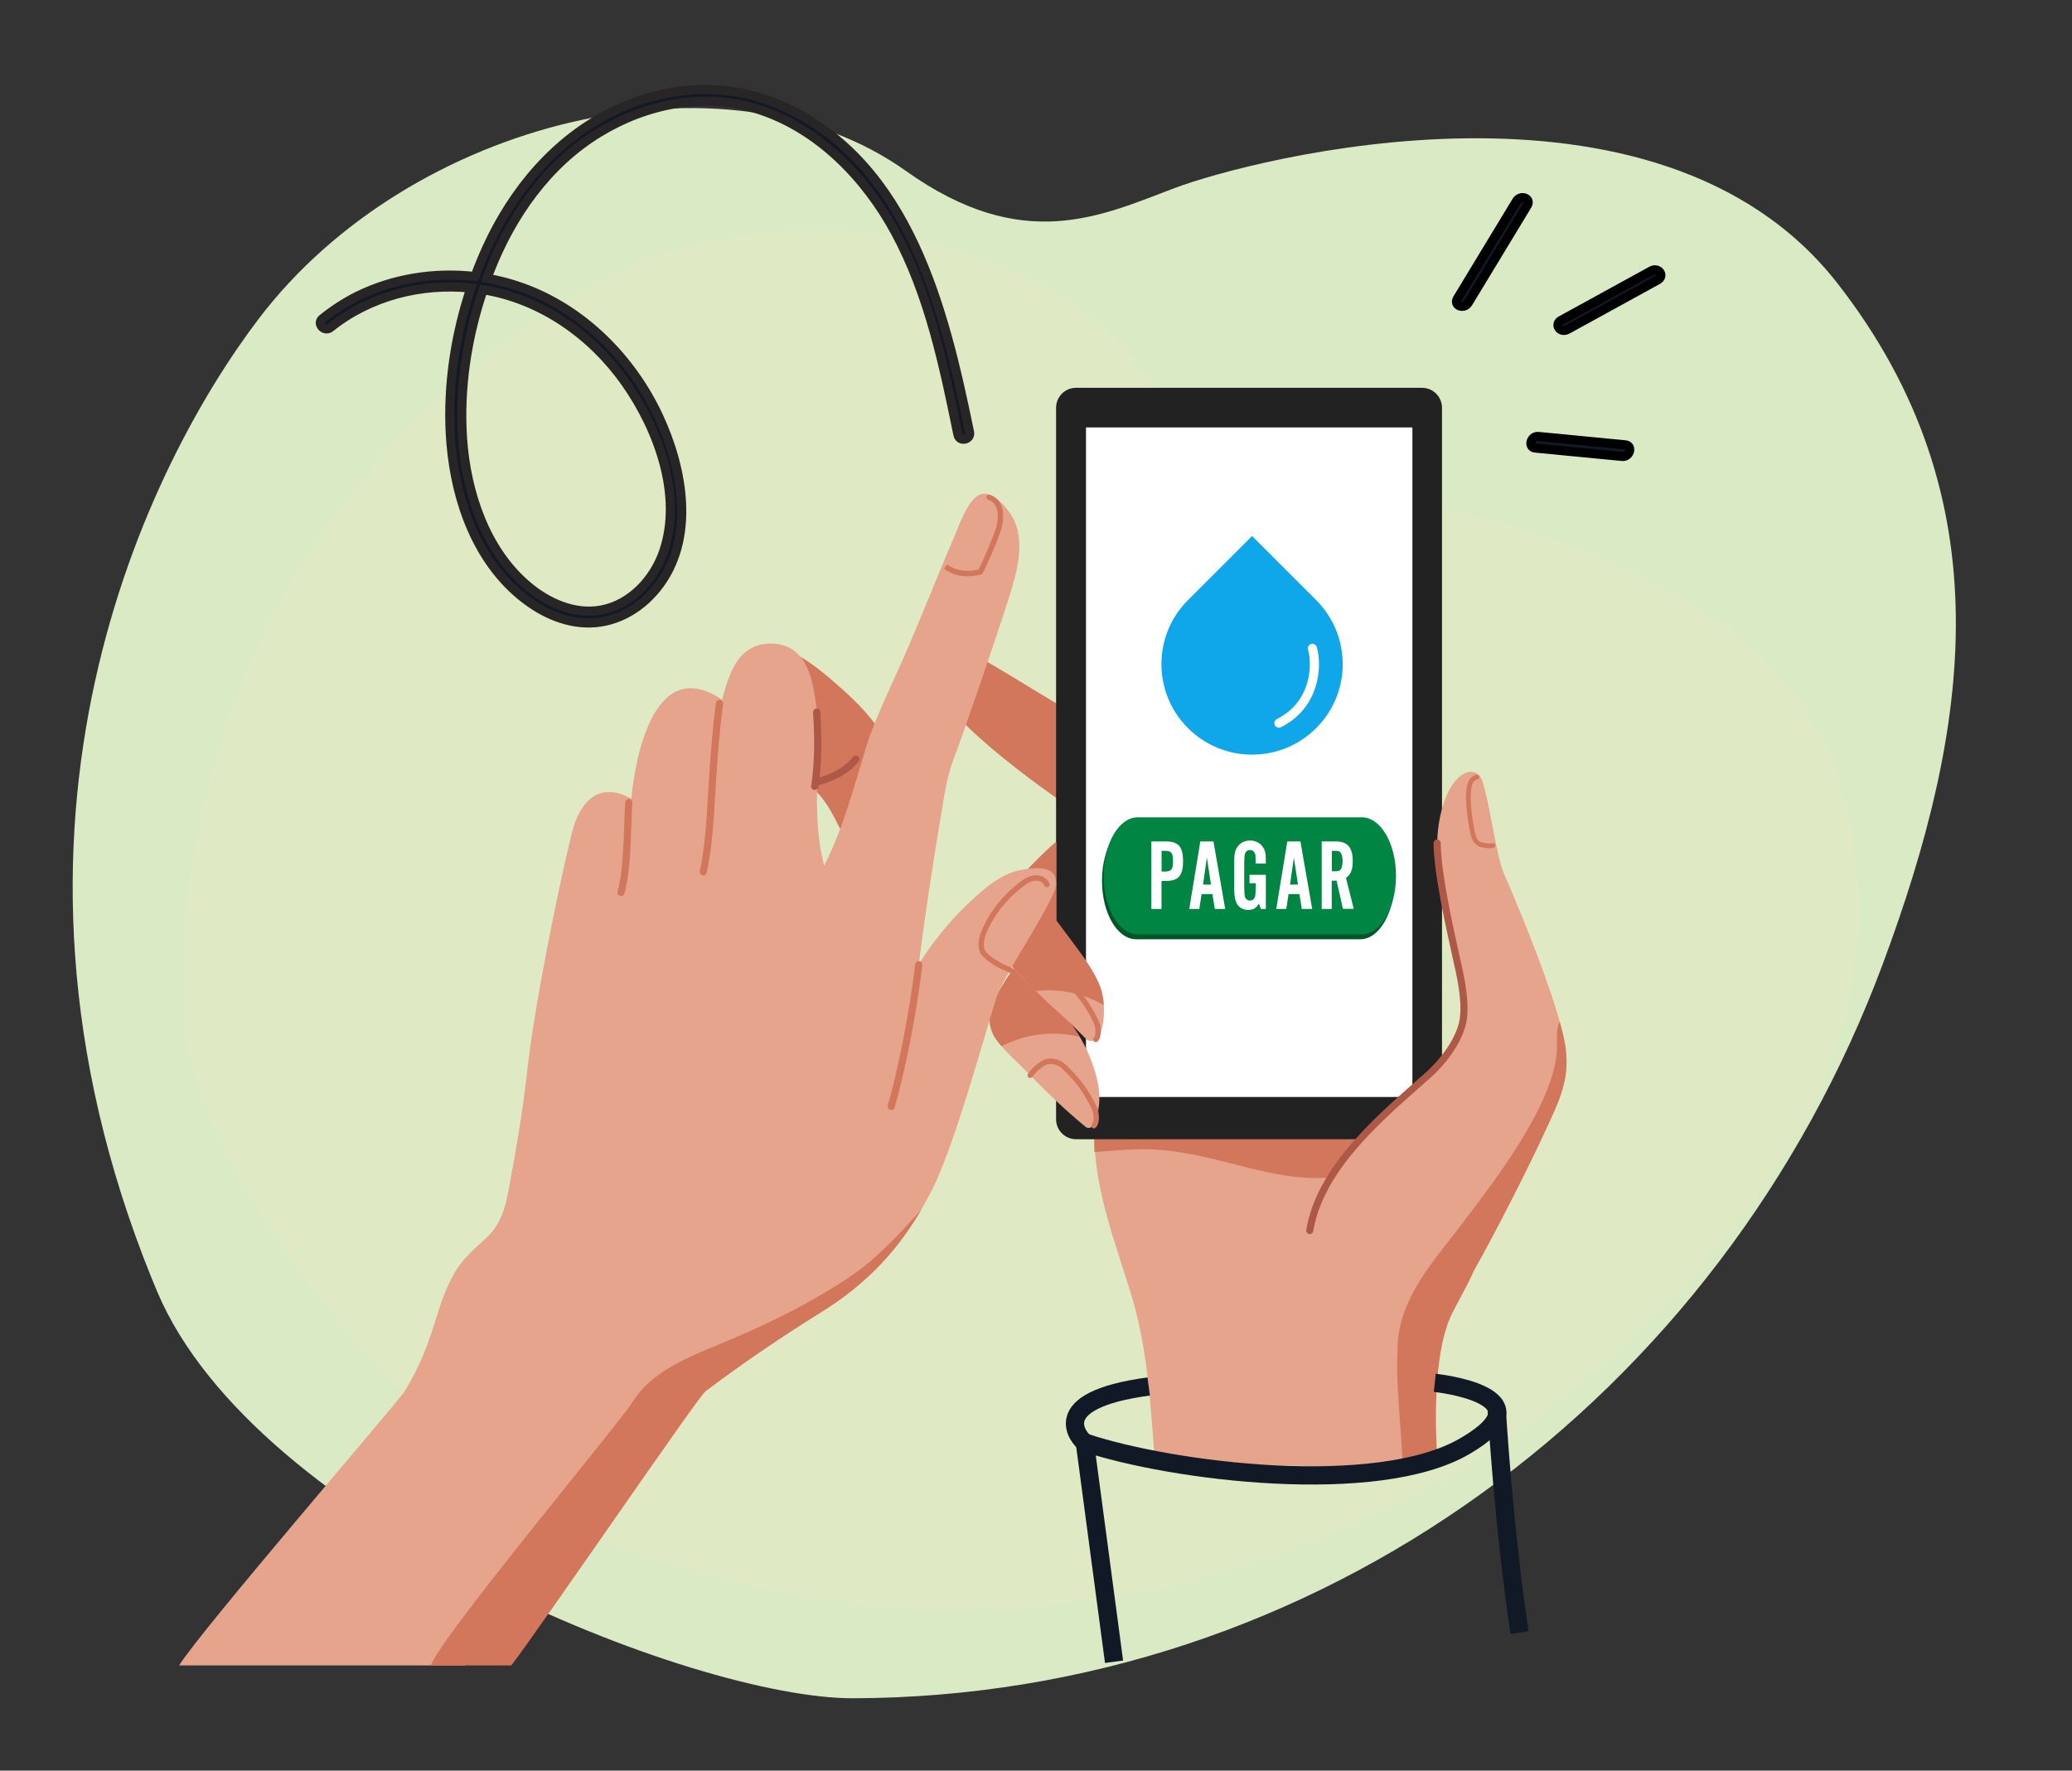
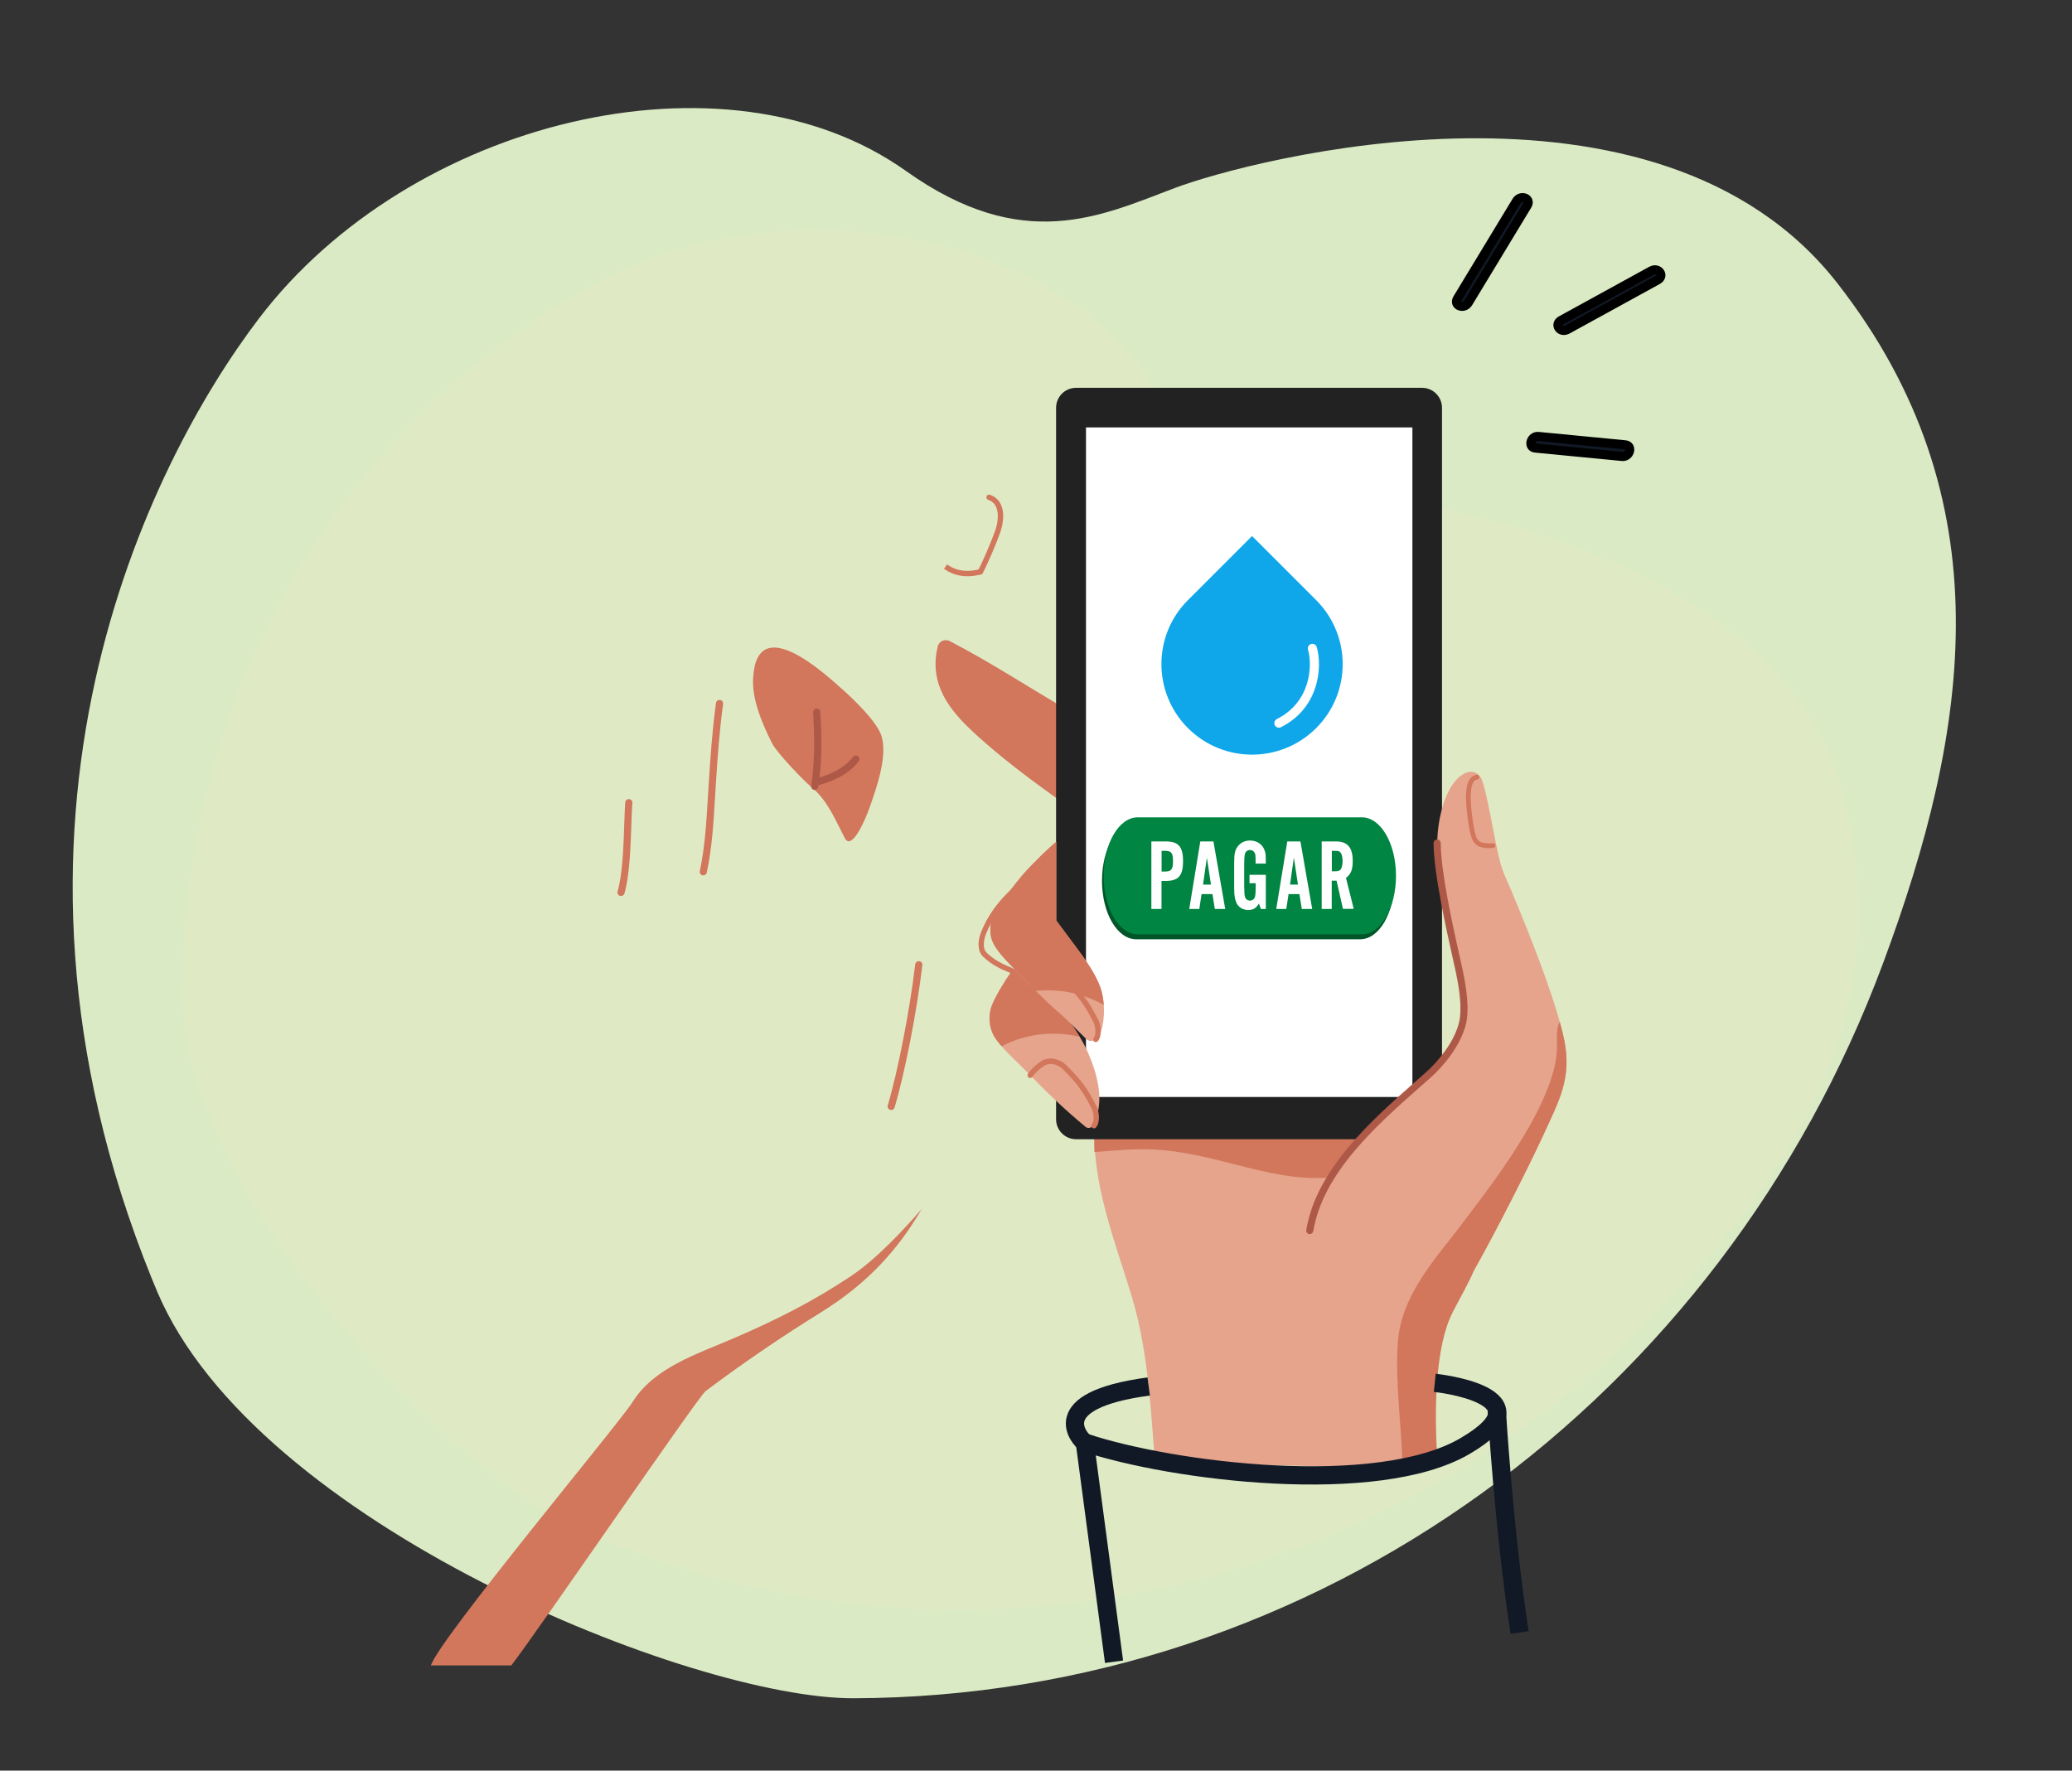
<svg xmlns="http://www.w3.org/2000/svg" version="1.1" id="Layer_1" x="0px" y="0px" viewBox="0 0 227 194" style="enable-background:new 0 0 227 194;" xml:space="preserve">
  <rect x="0" y="0" width="227" height="194" fill="#333333" stroke="none" />
  <style type="text/css">
	.st0{fill:#252645;}
	.st1{fill:#FFFFFF;}
	.st2{fill:#DFEAC5;}
	.st3{fill:#CCCCCC;}
	.st4{fill:#E5A48B;}
	.st5{fill:none;stroke:#D2765C;stroke-miterlimit:10;}
	.st6{fill:#111926;stroke:#000000;stroke-miterlimit:10;}
	.st7{fill:#333333;}
	.st8{fill:none;stroke:#333333;stroke-miterlimit:10;}
	.st9{fill:#FDC82F;}
	.st10{fill:none;stroke:#000000;stroke-miterlimit:10;}
	.st11{fill:#D2765C;}
	.st12{fill:none;stroke:#121926;stroke-width:1.5;stroke-miterlimit:10;}
	.st13{fill:#D2765C;stroke:#D2765C;stroke-miterlimit:10;}
	.st14{fill:#121926;stroke:#121926;stroke-miterlimit:10;}
	.st15{fill:#222222;}
	.st16{fill:#AE5948;}
	.st17{fill:none;stroke:#121926;stroke-width:2;stroke-miterlimit:10;}
	.st18{fill:#121926;stroke:#272525;stroke-miterlimit:10;}
	.st19{fill:#0FA7EA;}
	.st20{fill:none;stroke:#FFFFFF;stroke-linecap:round;stroke-miterlimit:10;}
	.st21{fill:#005629;}
	.st22{fill:#008542;}
	.st23{fill:#13B630;}
	.st24{fill:none;stroke:#FFFFFF;stroke-width:2;stroke-miterlimit:10;}
	.st25{fill:#FDB500;}
	.st26{fill:#FF0000;}
	.st27{fill:#FF4B3A;stroke:#FF4B3A;stroke-width:3;stroke-miterlimit:10;}
	.st28{fill:#FF4B3A;}
	.st29{fill:#F7F4FB;}
	.st30{fill:#4D4D4D;}
	.st31{fill:#CFCFCF;}
	.st32{fill:#E30613;}
	.st33{fill:none;stroke:#9B9B9B;stroke-miterlimit:10;}
	.st34{fill:none;stroke:#237C34;stroke-width:4;stroke-linecap:round;stroke-miterlimit:10;}
	.st35{fill:none;stroke:#121926;stroke-width:1.5;stroke-linecap:round;stroke-miterlimit:10;}
	.st36{stroke:#272525;stroke-miterlimit:10;}
	.st37{fill:#BECC9A;}
	.st38{fill:#DBDDDC;}
	.st39{fill:none;stroke:#D6D6D6;stroke-width:4;stroke-linecap:round;stroke-miterlimit:10;}
	.st40{fill:none;stroke:#4D8856;stroke-width:4;stroke-linecap:round;stroke-miterlimit:10;}
	.st41{fill:#EAEAEA;}
	.st42{stroke:#272525;stroke-width:0.25;stroke-miterlimit:10;}
	.st43{fill:none;stroke:#4D8856;stroke-width:2;stroke-linecap:round;stroke-miterlimit:10;}
	.st44{fill:none;stroke:#808080;stroke-width:2;stroke-linecap:round;stroke-miterlimit:10;}
	.st45{fill:#231F20;}
	.st46{fill-rule:evenodd;clip-rule:evenodd;stroke:#272525;stroke-miterlimit:10;}
	.st47{fill:#121926;}
	.st48{fill:#E0119D;}
	.st49{fill:#493387;}
	.st50{fill:none;stroke:#D6D6D6;stroke-width:3;stroke-linecap:round;stroke-miterlimit:10;}
	.st51{fill:#FFFFFF;stroke:#353535;stroke-width:2;stroke-linecap:round;stroke-miterlimit:10;}
	.st52{fill:#494949;}
	.st53{fill:#EDEDED;}
	.st54{fill:#FCE330;}
	.st55{stroke:#000000;stroke-width:0.5;stroke-miterlimit:10;}
	.st56{fill:#14C4BB;}
	.st57{fill-rule:evenodd;clip-rule:evenodd;}
	.st58{fill:#303641;}
	.st59{fill:none;stroke:#FFFFFF;stroke-width:3;stroke-miterlimit:10;}
	.st60{fill:#E591AB;}
	.st61{fill:#222953;}
	.st62{fill:#F5BCD0;}
	.st63{fill:#F7CADA;}
	.st64{fill:#232323;}
	.st65{clip-path:url(#SVGID_00000181060602818088207680000012316944103374307971_);}
	.st66{fill:none;stroke:#121926;stroke-miterlimit:10;}
	.st67{fill:#FF5B00;}
	.st68{fill-rule:evenodd;clip-rule:evenodd;fill:#0FA7EA;}
	.st69{fill:#E08C6E;}
	.st70{fill:#FCFCFC;}
	.st71{fill:none;}
	.st72{fill:#34663A;}
	.st73{fill:#417247;}
	.st74{fill:#F2F2F2;}
	.st75{fill:#9ED8D8;}
	.st76{fill:#7BADAC;}
	.st77{fill:none;stroke:#D9F9F8;stroke-linecap:round;stroke-miterlimit:10;}
	.st78{fill:#D8CB56;}
	.st79{fill:#C6BA1E;}
	.st80{fill:#111826;}
	.st81{fill:#2A542E;}
	.st82{fill:#C9C9C9;}
	.st83{fill:none;stroke:#D6D6D6;stroke-width:2;stroke-linecap:round;stroke-miterlimit:10;}
	.st84{fill:#272525;}
	.st85{fill:#DBDBDB;}
	.st86{fill:#202020;}
	.st87{fill:#4D8856;}
	.st88{fill:#272425;}
	.st89{fill-rule:evenodd;clip-rule:evenodd;fill:none;stroke:#ACB78D;stroke-width:1.5;stroke-miterlimit:10;}
	.st90{fill-rule:evenodd;clip-rule:evenodd;fill:none;stroke:#E2E2E2;stroke-width:2;stroke-miterlimit:10;}
	.st91{fill-rule:evenodd;clip-rule:evenodd;fill:#4B5960;}
	.st92{fill-rule:evenodd;clip-rule:evenodd;fill:#F5F7F7;}
	.st93{fill-rule:evenodd;clip-rule:evenodd;fill:#7A99AB;}
	.st94{fill-rule:evenodd;clip-rule:evenodd;fill:#4C748A;}
	.st95{fill-rule:evenodd;clip-rule:evenodd;fill:#FFFFFF;}
	.st96{fill-rule:evenodd;clip-rule:evenodd;fill:#EF710A;}
	.st97{fill-rule:evenodd;clip-rule:evenodd;fill:#B5B5B5;}
	.st98{fill:#F5F7F7;}
	.st99{fill:#3A3A3A;}
	.st100{fill:#FAFAFC;}
	.st101{fill:#747574;}
	.st102{fill:#E3E3E3;}
	.st103{fill:#EEEEEE;}
	.st104{fill:#D2D2D2;}
	.st105{fill:#F4F4F4;}
	.st106{fill:#7A7A7A;}
	.st107{fill:#2D2D2D;}
	.st108{fill:#0A0A0A;}
	.st109{fill:#D2FFB9;}
	.st110{fill:#1D8200;}
	.st111{fill:#EF0F44;stroke:#FFFFFF;stroke-width:3;stroke-miterlimit:10;}
	.st112{fill:#ECEDE2;}
	.st113{fill:#C1C1C1;}
	.st114{stroke:#121926;stroke-miterlimit:10;}
	.st115{fill:#727272;}
	.st116{fill:#016631;}
	.st117{fill:#D6D6D6;}
	.st118{fill:none;stroke:#FFFFFF;stroke-width:4;stroke-miterlimit:10;}
	.st119{fill:#CCCACB;}
	.st120{fill:#DAEAC4;}
	.st121{fill:#1C1C1C;}
	.st122{fill:#999999;}
	.st123{fill:#7F7F7F;}
	.st124{fill:#F8F8F8;}
	.st125{fill:#028852;}
	.st126{fill:#FF09A0;}
	.st127{fill:#FFC800;}
	.st128{fill:#C98E02;}
	.st129{fill:#061221;}
	.st130{fill:#3F3F3F;}
	.st131{fill:#F9A48A;}
	.st132{fill:#EB775A;}
	.st133{fill:#C55946;}
	.st134{fill-rule:evenodd;clip-rule:evenodd;fill:#141414;}
	.st135{fill:#141414;}
	.st136{fill-rule:evenodd;clip-rule:evenodd;fill:#FF09A0;}
	.st137{fill-rule:evenodd;clip-rule:evenodd;fill:#B50B7C;}
	.st138{fill:#232020;}
	.st139{fill:#444444;}
	.st140{fill:#59D37D;}
	.st141{opacity:0.1;}
	.st142{fill:#1D1D1B;}
	.st143{fill:#888888;}
	.st144{fill:#F65451;}
	.st145{fill:#FDD800;}
	.st146{opacity:0.4;fill:#9E9E9E;}
	
		.st147{clip-path:url(#SVGID_00000053540890008167531500000004921758289749003676_);fill-rule:evenodd;clip-rule:evenodd;fill:#EB775A;}
	.st148{clip-path:url(#SVGID_00000053540890008167531500000004921758289749003676_);}
	.st149{clip-path:url(#SVGID_00000165215650288055252660000005898646774253003425_);fill:#F9A48A;}
	.st150{fill-rule:evenodd;clip-rule:evenodd;fill:#2C843F;}
	.st151{fill:#FEFEFE;}
	
		.st152{clip-path:url(#SVGID_00000085217272279667932620000018145498520523802765_);fill-rule:evenodd;clip-rule:evenodd;fill:#F9A48A;}
	.st153{fill-rule:evenodd;clip-rule:evenodd;fill:none;stroke:#C55946;stroke-linecap:round;stroke-miterlimit:10;}
	.st154{fill-rule:evenodd;clip-rule:evenodd;fill:none;stroke:#EB775A;stroke-miterlimit:10;}
	.st155{fill-rule:evenodd;clip-rule:evenodd;fill:#EB775A;}
	.st156{fill:#212121;}
	.st157{fill:#FF6500;}
	.st158{fill:#FFB188;}
	.st159{fill:#FFA000;}
	.st160{fill:#FFD183;}
	.st161{fill:#6DBC53;}
	.st162{fill:#EFEFEF;stroke:#B2B2B2;stroke-width:0.25;stroke-miterlimit:10;}
	.st163{fill:#FF005C;}
	.st164{fill:#00CE0A;}
	.st165{fill:#FFFFFF;stroke:#BABABA;stroke-width:0.5;stroke-miterlimit:10;}
	.st166{fill:#7AC000;}
	.st167{fill:#F500AB;}
	.st168{fill:#FAC915;}
	.st169{fill:#F5005E;}
	.st170{fill:#8050C4;}
	.st171{fill:#35A1E1;}
	.st172{fill:#34B202;}
</style>
  <g>
    <g>
      <path class="st120" d="M206.3,105.54c-17.72,47.67-61.97,80.39-112.82,80.53c-17.51,0.05-65.5-19.06-76.26-44.56    c-0.2-0.48-0.41-0.97-0.61-1.47c-20.2-49.91-0.27-89.35,11.77-105.16C44.91,13.16,79.5,4.67,99.25,18.73    c12.84,9.14,21.36,4.92,29.48,1.86c8.13-3.07,52.8-14.91,72.58,10.46C219.69,54.62,215.83,79.91,206.3,105.54z" />
    </g>
  </g>
  <g>
    <g>
      <path class="st2" d="M179.88,145.44c-30.45,30.07-76.37,39.68-116.06,22.32c-13.67-5.98-44.42-36.95-43.91-59.99    c0.01-0.44,0.02-0.88,0.04-1.32c1.66-44.79,30.96-67.86,45.87-75.72c20.46-10.79,50.39-5.35,60.88,12.1    c6.82,11.34,14.93,11.07,22.34,11.54c7.41,0.47,46.37,6.83,52.94,32.87C208.09,111.42,196.25,129.27,179.88,145.44z" />
    </g>
  </g>
-   <path class="st18" d="M85.83,11.66c-6.02-2.75-12.82-2.32-18.71,0.57c-6.3,3.09-10.92,8.63-13.8,14.95  c-0.46,1.02-0.89,2.06-1.28,3.12c-4.4-0.51-8.96,0.2-12.92,2.17c-1.36,0.68-2.62,1.51-3.8,2.46c-0.65,0.52,0.23,1.48,0.87,0.96  c4.31-3.46,9.94-4.89,15.4-4.33c-1.71,5.11-2.54,10.59-2.26,15.91c0.33,6.27,2.37,12.99,7.17,17.31c2.1,1.89,4.76,3.36,7.65,3.47  c3.09,0.12,5.89-1.44,7.79-3.81c4.3-5.34,2.9-13.04,0.23-18.79c-2.96-6.36-8.3-11.75-14.96-14.14c-1.25-0.45-2.54-0.79-3.86-1.02  c0.1-0.27,0.2-0.53,0.3-0.79c2.37-6.08,6.31-11.71,11.96-15.16c5.2-3.18,11.52-4.45,17.41-2.58c6.62,2.1,11.8,7.47,15.05,13.45  c3.73,6.88,5.32,14.63,6.88,22.22c0.17,0.82,1.43,0.55,1.27-0.27C103.45,33.88,99.63,17.95,85.83,11.66z M68.55,41.95  C72.1,47,74.8,54.28,72.71,60.41c-1.04,3.06-3.57,5.83-6.85,6.43c-2.95,0.54-5.89-0.8-8.1-2.68c-4.59-3.9-6.66-10.17-7.08-16.02  c-0.39-5.51,0.47-11.16,2.25-16.4C59.3,32.77,64.86,36.7,68.55,41.95z" />
  <path class="st4" d="M157.19,160.98l-30.64-0.78c-0.44-4.58-0.62-11.66-2.52-18.02c-1.84-6.15-4.54-12.64-4.07-19.28  c0.41-5.9,16.08-5.62,19.9-5.58c3.56,0.04,7.82,0.43,11.59,1.81c4.46,1.64,9.97,8.62,10.72,14.46c0.54,4.23-0.89,6.06-3.01,10.15  C157.21,147.5,156.68,154.77,157.19,160.98z" />
  <path class="st11" d="M119.9,126.23c1.68-0.14,4.05-0.36,5.92-0.31c7.76,0.23,13.94,4.09,21.16,2.94c0.77-0.12,1.42-0.56,1.79-1.26  c1.17-2.26,2.66-4.45,5.19-7.08c-0.85-0.62-1.69-1.09-2.5-1.39c-3.77-1.39-8.03-1.77-11.59-1.81c-3.83-0.04-19.49-0.33-19.9,5.58  C119.88,124.07,119.86,125.17,119.9,126.23z" />
  <path class="st11" d="M106.03,79.64c3.22,3.12,7.28,6.09,10.67,8.49c0.32,0.23,1.03,0.13,1.03-0.59c0-0.81,0.04-7.02,0.04-8.77  c0-0.23-0.22-0.64-0.46-0.78c-4.32-2.49-8.73-5.41-13.25-7.74c-0.58-0.3-1.19,0.04-1.32,0.56  C101.85,74.38,103.44,77.12,106.03,79.64z" />
  <g>
    <path class="st15" d="M117.89,124.82h37.9c1.21,0,2.19-0.98,2.19-2.19V44.68c0-1.21-0.98-2.19-2.19-2.19h-37.9   c-1.21,0-2.19,0.98-2.19,2.19v77.95C115.7,123.84,116.68,124.82,117.89,124.82z" />
    <rect x="118.97" y="46.84" transform="matrix(-1 -1.224647e-16 1.224647e-16 -1 273.707 167.031)" class="st1" width="35.76" height="73.36" />
  </g>
  <path class="st4" d="M150.42,147.28c3.66,0.65,6.93-1.43,9.76-5.89c2.15-3.39,6.98-12.86,8.9-17.04c1.72-3.75,3.15-6.22,2.29-10.41  c-0.97-4.73-4.65-13.77-6.61-18.24c-0.82-1.87-1.57-7.77-2.35-10.11c-0.3-0.88-1.12-1.34-2.08-0.79c-2.02,1.15-2.87,5.09-2.87,7.57  c0,3.75,1.89,11.54,2.41,13.99c0.37,1.74,0.78,4.22,0.32,5.91c-0.55,2.03-2.14,4.11-3.69,5.49c-4.99,4.43-11.82,9.98-13,17.06  C142.7,139.6,146.05,146.5,150.42,147.28z" />
  <g>
    <path class="st11" d="M163.16,92.93c0.15,0,0.29-0.01,0.44-0.03c0.14-0.02,0.24-0.15,0.22-0.29c-0.02-0.14-0.15-0.24-0.29-0.22   c-0.38,0.05-0.74,0.02-1.2-0.08c-0.16-0.04-0.49-0.27-0.6-0.61c-0.28-0.86-0.38-1.72-0.49-2.63c-0.15-1.26-0.15-2.18-0.02-2.84   c0.13-0.61,0.35-0.77,0.65-0.84c0.14-0.03,0.23-0.16,0.2-0.3c-0.03-0.14-0.16-0.23-0.3-0.2c-0.74,0.15-0.95,0.78-1.05,1.23   c-0.15,0.71-0.15,1.69,0.01,2.99c0.11,0.96,0.22,1.84,0.52,2.75c0.18,0.54,0.67,0.88,0.97,0.95   C162.57,92.89,162.87,92.93,163.16,92.93z" />
  </g>
  <path class="st11" d="M171.37,113.94c-0.12-0.59-0.28-1.25-0.48-1.95c-0.36,0.39-0.32,1.65-0.31,2.47c0.02,1.26-0.22,2.71-1.03,4.82  c-2.14,5.54-7.19,11.9-9.59,15.09c-2.55,3.38-6.5,7.55-6.82,12.75c-0.3,4.9,0.44,8.89,0.53,14.13l3.81-1.27  c-0.37-5.36-0.26-12.48,1.68-16.24c0.93-1.81,1.73-3.17,2.29-4.49c2.41-4.25,6.03-11.41,7.64-14.9  C170.8,120.61,172.22,118.13,171.37,113.94z" />
  <g>
    <path class="st16" d="M143.49,135.21c0.19,0,0.35-0.14,0.39-0.33c1.07-6.42,6.99-11.64,11.75-15.84c0.38-0.34,0.76-0.67,1.12-0.99   c1.44-1.28,3.2-3.44,3.81-5.68c0.49-1.8,0.05-4.34-0.32-6.1c-0.08-0.38-0.19-0.89-0.33-1.49c-0.73-3.25-2.07-9.29-2.07-12.41   c0-0.22-0.18-0.39-0.39-0.39s-0.39,0.18-0.39,0.39c0,3.21,1.36,9.31,2.09,12.59c0.13,0.6,0.25,1.1,0.33,1.48   c0.2,0.97,0.83,3.9,0.33,5.73c-0.56,2.07-2.22,4.09-3.57,5.3c-0.36,0.32-0.74,0.65-1.12,0.99c-4.85,4.28-10.89,9.6-12.01,16.3   c-0.04,0.21,0.11,0.42,0.32,0.45C143.45,135.21,143.47,135.21,143.49,135.21z" />
  </g>
  <path class="st4" d="M109.14,113.91c0.82,1.12,2.28,2.43,3.25,3.42c2.14,2.2,4.18,4.19,6.55,6.14c0.21,0.18,0.56,0.13,0.68-0.05  c1.51-2.4,0.66-5.53-0.33-7.87c-1.25-2.96-3.47-5.38-5.71-7.58c-0.36-0.35-1.49-1.39-1.92-1.78c-0.4-0.37-0.57-0.15-0.88,0.29  c-0.66,0.91-1.67,2.57-2.07,3.56c-0.08,0.19-0.18,0.47-0.2,0.6C108.26,111.71,108.43,112.93,109.14,113.91z" />
  <path class="st11" d="M109.15,113.91c0.17,0.24,0.37,0.47,0.58,0.72c2.65-1.37,5.67-1.73,8.56-1.03c-1.27-2.1-2.98-3.93-4.7-5.62  c-0.36-0.35-1.49-1.39-1.92-1.78c-0.4-0.37-0.57-0.15-0.88,0.29c-0.66,0.91-1.67,2.57-2.08,3.56c-0.08,0.19-0.17,0.47-0.2,0.6  C108.27,111.71,108.43,112.93,109.15,113.91z" />
  <path class="st4" d="M108.52,102.33c0.13,1.39,1.52,2.68,2.41,3.64c0.61,0.66,3.76,3.87,4.77,4.71c1.13,0.95,2.61,2.47,3.25,3.11  c0.76,0.76,1.53-0.32,1.69-0.83c0.43-1.39,0.41-3.34-0.07-4.73c-0.51-1.46-1.71-3.17-2.73-4.52c-0.5-0.66-2.14-2.85-2.14-2.86  c0-1.64,0-7.17,0-8.59c-0.59,0.44-2.69,2.46-3.74,3.69c-0.99,1.16-2.23,2.88-2.72,3.58C108.59,100.47,108.44,101.43,108.52,102.33z" />
  <path class="st11" d="M108.52,102.33c0.13,1.39,1.52,2.68,2.41,3.63c0.34,0.36,1.47,1.52,2.57,2.62c2.59-0.29,5.16,0.25,7.42,1.53  c-0.04-0.67-0.16-1.33-0.36-1.9c-0.51-1.46-1.71-3.17-2.72-4.52c-0.5-0.66-2.13-2.85-2.13-2.86v-8.59  c-0.59,0.44-2.69,2.46-3.74,3.69c-0.99,1.17-2.23,2.88-2.72,3.58C108.59,100.47,108.43,101.43,108.52,102.33z" />
  <g>
    <path class="st11" d="M119.85,123.63c0.08,0,0.16-0.03,0.21-0.09c0.49-0.52,0.38-1.71,0.08-2.3c-1.03-2.07-1.77-3-3.36-4.57   c-0.54-0.54-1.75-1.02-2.72-0.39c-0.59,0.38-1.06,0.83-1.44,1.37c-0.09,0.13-0.06,0.32,0.07,0.41c0.13,0.09,0.32,0.06,0.41-0.07   c0.34-0.48,0.76-0.88,1.29-1.21c0.69-0.45,1.6-0.08,1.99,0.31c1.56,1.55,2.24,2.41,3.24,4.42c0.22,0.45,0.27,1.37,0.02,1.63   c-0.11,0.12-0.11,0.3,0.01,0.42C119.7,123.61,119.77,123.63,119.85,123.63z" />
  </g>
  <g>
    <path class="st11" d="M120.05,114.18c0.08,0,0.16-0.03,0.21-0.09c0.49-0.52,0.38-1.71,0.08-2.3c-1.03-2.07-1.77-3-3.36-4.57   c-0.54-0.54-1.75-1.02-2.72-0.39c-0.59,0.38-1.06,0.83-1.44,1.37c-0.09,0.13-0.06,0.32,0.07,0.41c0.13,0.09,0.32,0.06,0.41-0.07   c0.34-0.48,0.76-0.88,1.29-1.21c0.7-0.45,1.6-0.08,1.99,0.31c1.56,1.55,2.24,2.41,3.24,4.42c0.22,0.45,0.27,1.37,0.02,1.63   c-0.11,0.12-0.11,0.3,0.01,0.42C119.9,114.15,119.97,114.18,120.05,114.18z" />
  </g>
  <g>
    <path class="st11" d="M84.59,81.45c0.5,1,3.41,4.05,4.31,4.79c1.79,1.48,2.62,3.62,3.65,5.58c0.74,1.42,2.2-1.84,2.77-3.48   c0.73-2.09,1.91-5.44,1.27-7.65c-0.44-1.55-3.11-4.12-4.29-5.15c-1.61-1.42-9.28-8.68-9.78-1.41   C82.3,76.52,83.53,79.34,84.59,81.45z" />
-     <path class="st4" d="M19.62,182.47h31.32c2.91-3.76,25.51-29.41,26.34-30.04c3.83-2.91,8.52-6.09,12.62-8.63   c5.86-3.64,9.33-7.88,12.14-13.3c2.7-5.2,6.29-18.89,7.27-21.6c0.76-2.1,6.23-10.25,6.38-11.89c0.2-2.14-1.94-2.02-3.72-1.72   c-2.52,0.43-4.58,2.44-6.3,4.1c-1.68,1.61-3.85,4.27-5.01,6.3c0.58-4.83,1.61-11.53,2.4-16.16c0.38-2.22,0.6-4.31,1.55-6.73   c0.71-1.81,4.64-13.22,5.99-17.53c0.84-2.7,1.77-5.98,0.33-8.6c-0.52-0.95-2.12-2.86-3.39-2.55c-1.44,0.36-2.49,3.52-3,4.7   c-1.73,4-4.61,11.32-6.46,15.28c-0.86,1.84-2.53,5.61-3.04,7.26c-1.39,4.51-2.59,9.28-4.75,13.48c-0.9-3.39-0.86-7.13-0.69-10.65   c0.15-2.99,0.08-6.24-0.57-9.18c-0.57-2.61-1.88-4.53-4.64-4.5c-3.74,0.04-4.59,3.73-5.29,6.15c-7.28-4.94-9.48,5.91-9.93,10.85   c-3.6-1.98-5.68,0.32-6.54,3.83c-1.62,6.64-4.12,19.08-4.9,26.24c-0.46,4.19-1.24,8.71-2.02,12.86c-0.4,2.11-0.91,3.81-2.52,5.27   c-1.24,1.12-2.43,2.16-3.32,3.63c-2.28,3.81-2.08,7.44-5.55,13.11C43.52,153.71,22.15,178.44,19.62,182.47z" />
    <g>
      <path class="st11" d="M107.41,62.95c0.1,0,0.2-0.06,0.25-0.15c0.52-0.97,1.46-3.15,1.93-4.49c0.11-0.31,0.62-1.89,0.05-3.06    c-0.24-0.5-0.65-0.85-1.19-1.04c-0.16-0.05-0.32,0.03-0.37,0.18c-0.05,0.15,0.03,0.32,0.18,0.37c0.4,0.14,0.68,0.38,0.85,0.74    c0.36,0.75,0.19,1.87-0.07,2.61c-0.47,1.32-1.39,3.46-1.9,4.41c-0.08,0.14-0.02,0.32,0.12,0.4    C107.31,62.94,107.36,62.95,107.41,62.95z" />
    </g>
    <g>
      <path class="st11" d="M106.16,63.13c0.39-0.01,0.83-0.07,1.31-0.19c0.16-0.04,0.26-0.2,0.22-0.35c-0.04-0.16-0.2-0.26-0.35-0.22    c-2.06,0.49-3.05-0.17-3.58-0.53l-0.34,0.48C103.87,62.62,104.69,63.18,106.16,63.13z" />
    </g>
    <g>
      <path class="st11" d="M110.78,106.61c0.11,0,0.22-0.07,0.26-0.18c0.06-0.15-0.01-0.32-0.16-0.38c-1.15-0.46-1.98-0.89-2.81-1.69    c-0.37-0.35-0.38-1.19-0.04-2.05c0.78-1.93,2.15-3.71,3.98-5.13c0.41-0.32,0.85-0.62,1.34-0.68c0.41-0.05,0.92,0.13,1.06,0.52    c0.05,0.15,0.22,0.23,0.38,0.18c0.15-0.05,0.23-0.22,0.18-0.38c-0.25-0.7-1.05-1-1.69-0.91c-0.63,0.08-1.15,0.43-1.62,0.8    c-1.91,1.49-3.35,3.35-4.16,5.38c-0.45,1.11-0.38,2.17,0.18,2.7c0.9,0.87,1.78,1.32,3,1.81    C110.7,106.6,110.74,106.61,110.78,106.61z" />
    </g>
    <g>
      <path class="st11" d="M97.65,121.62c0.16-0.01,0.31-0.11,0.36-0.28c1.12-3.77,2.43-10.47,3.04-15.59    c0.03-0.22-0.13-0.41-0.34-0.44c-0.22-0.02-0.41,0.13-0.44,0.34c-0.61,5.09-1.9,11.73-3.01,15.46c-0.06,0.21,0.06,0.43,0.26,0.49    C97.56,121.61,97.6,121.62,97.65,121.62z" />
    </g>
    <g>
      <path class="st11" d="M77.06,95.91c0.18-0.01,0.33-0.13,0.37-0.31c0.58-2.68,0.74-5.46,0.9-8.15c0.03-0.53,0.06-1.06,0.1-1.59    c0.19-2.99,0.38-5.7,0.79-8.73c0.03-0.21-0.12-0.41-0.34-0.44c-0.21-0.03-0.41,0.12-0.44,0.34c-0.41,3.05-0.6,5.78-0.79,8.78    c-0.03,0.53-0.07,1.06-0.1,1.6c-0.16,2.66-0.32,5.4-0.88,8.03c-0.05,0.21,0.09,0.42,0.3,0.47C77,95.91,77.03,95.91,77.06,95.91z" />
    </g>
    <g>
      <path class="st11" d="M68.05,98.17c0.17-0.01,0.32-0.12,0.36-0.28c0.57-1.95,0.67-5.05,0.76-7.54c0.03-0.94,0.06-1.75,0.11-2.38    c0.02-0.22-0.15-0.4-0.36-0.42c-0.22-0.01-0.4,0.15-0.42,0.36c-0.05,0.64-0.08,1.46-0.11,2.41c-0.08,2.45-0.19,5.49-0.73,7.35    c-0.06,0.21,0.06,0.43,0.27,0.49C67.97,98.16,68.01,98.17,68.05,98.17z" />
    </g>
    <g>
      <path class="st16" d="M89.43,86.1c2.71-0.7,4.03-1.85,4.65-2.7c0.13-0.17,0.09-0.42-0.08-0.55c-0.17-0.13-0.42-0.09-0.55,0.08    c-0.55,0.74-1.73,1.77-4.21,2.41L89.43,86.1z" />
    </g>
    <g>
      <path class="st16" d="M89.28,86.54c0.18-0.01,0.34-0.14,0.37-0.33c0.36-2.35,0.43-4.88,0.22-8.21c-0.01-0.22-0.21-0.37-0.42-0.37    c-0.22,0.01-0.38,0.2-0.37,0.42c0.2,3.27,0.14,5.76-0.21,8.05c-0.03,0.21,0.11,0.41,0.33,0.45    C89.24,86.54,89.26,86.54,89.28,86.54z" />
    </g>
    <path class="st11" d="M47.21,182.47h8.81c2.91-3.76,20.45-29.41,21.27-30.04c3.84-2.91,8.52-6.09,12.63-8.63   c5.14-3.19,8.44-6.85,11.07-11.35c-1.9,2.19-4.93,5.48-7.77,7.37c-4.14,2.77-8.28,4.85-12.85,6.81c-4.13,1.78-8.72,3.22-11.08,7   C67.83,155.95,48.06,179.64,47.21,182.47z" />
  </g>
  <path class="st17" d="M163.97,154.34c0,0,0.78,13.27,2.51,24.53" />
  <path class="st17" d="M122.05,182.07l-3.2-24.02c9.61,3.2,32.02,6,41.63,0.4c9.61-5.6-3.29-6.94-3.29-6.94" />
  <g>
    <path class="st19" d="M130.15,79.78L130.15,79.78c-3.88-3.88-3.88-10.16,0-14.03l7.02-7.02l7.02,7.02c3.88,3.88,3.88,10.16,0,14.03   l0,0C140.31,83.65,134.03,83.65,130.15,79.78z" />
    <path class="st20" d="M140.11,79.23c3.95-1.98,4.24-6.21,3.67-8.19" />
  </g>
  <g>
    <path class="st21" d="M152.76,96.5L152.76,96.5c0,3.54-1.67,6.41-3.74,6.41h-24.55c-2.07,0-3.74-2.87-3.74-6.41v0   c0-3.54,1.67-6.41,3.74-6.41h24.55C151.09,90.09,152.76,92.96,152.76,96.5z" />
    <path class="st22" d="M152.94,95.96L152.94,95.96c0,3.54-1.67,6.41-3.74,6.41h-24.55c-2.07,0-3.74-2.87-3.74-6.41v0   c0-3.54,1.67-6.41,3.74-6.41h24.55C151.27,89.55,152.94,92.42,152.94,95.96z" />
    <g>
      <path class="st1" d="M127.25,99.59h-1.11v-7.4h1.55c1.42,0,1.92,0.57,1.92,2.16c0,1.61-0.5,2.17-1.92,2.17h-0.44V99.59z     M127.61,95.49c0.72,0,0.9-0.23,0.9-1.14c0-0.9-0.18-1.13-0.9-1.13h-0.35v2.27H127.61z" />
      <path class="st1" d="M131.64,97.96l-0.25,1.63h-1.1l1.21-7.4h1.44l1.29,7.4h-1.14l-0.26-1.63H131.64z M132.22,93.97l-0.42,2.95    h0.87L132.22,93.97z" />
      <path class="st1" d="M138.68,99.59h-0.54L137.92,99c-0.31,0.51-0.62,0.7-1.16,0.7c-0.53,0-0.98-0.23-1.22-0.63    c-0.24-0.42-0.33-0.92-0.33-1.84v-2.58c0-1.15,0.08-1.53,0.44-1.97c0.3-0.38,0.78-0.59,1.3-0.59c0.82,0,1.45,0.48,1.65,1.25    c0.07,0.27,0.08,0.39,0.08,1.28h-1.12c0-0.44-0.01-0.73-0.02-0.9c-0.04-0.36-0.28-0.59-0.6-0.59c-0.28,0-0.49,0.18-0.57,0.49    c-0.03,0.13-0.06,0.52-0.06,1.11v2.34c0,0.55,0.03,1.03,0.08,1.18c0.08,0.27,0.29,0.42,0.55,0.42c0.28,0,0.5-0.18,0.57-0.48    c0.03-0.16,0.06-0.51,0.06-1.12v-0.3h-0.68v-0.92h1.79V99.59z" />
      <path class="st1" d="M141.17,97.96l-0.25,1.63h-1.1l1.21-7.4h1.44l1.29,7.4h-1.14l-0.26-1.63H141.17z M141.75,93.97l-0.42,2.95    h0.87L141.75,93.97z" />
      <path class="st1" d="M145.91,99.59h-1.11v-7.4h1.55c1.29,0,1.85,0.67,1.85,2.14c0,0.95-0.2,1.46-0.74,1.86l0.85,3.39h-1.18    l-0.7-3.09h-0.53V99.59z M146.26,95.46c0.38,0,0.52-0.06,0.64-0.23c0.11-0.18,0.19-0.51,0.19-0.89c0-0.4-0.08-0.75-0.22-0.92    c-0.11-0.16-0.26-0.2-0.61-0.2h-0.35v2.24H146.26z" />
    </g>
  </g>
  <g>
    <path class="st6" d="M168.54,47.82c-0.84-0.08-1.18,1.19-0.34,1.27c3.17,0.31,6.35,0.61,9.52,0.92c0.84,0.08,1.18-1.19,0.34-1.27   C174.89,48.43,171.71,48.12,168.54,47.82z" />
    <path class="st6" d="M171.72,36.1c3.3-1.81,6.6-3.62,9.89-5.43c0.79-0.44,0.1-1.43-0.69-1c-3.3,1.81-6.6,3.62-9.89,5.43   C170.24,35.54,170.93,36.53,171.72,36.1z" />
    <path class="st6" d="M160.85,33.18c2.16-3.56,4.31-7.12,6.47-10.68c0.46-0.76-0.72-1.21-1.18-0.46c-2.16,3.56-4.31,7.12-6.47,10.68   C159.21,33.48,160.39,33.93,160.85,33.18z" />
  </g>
  <path class="st17" d="M118.85,158.06c-0.43-0.27-4.61-4.6,7-6.15" />
</svg>